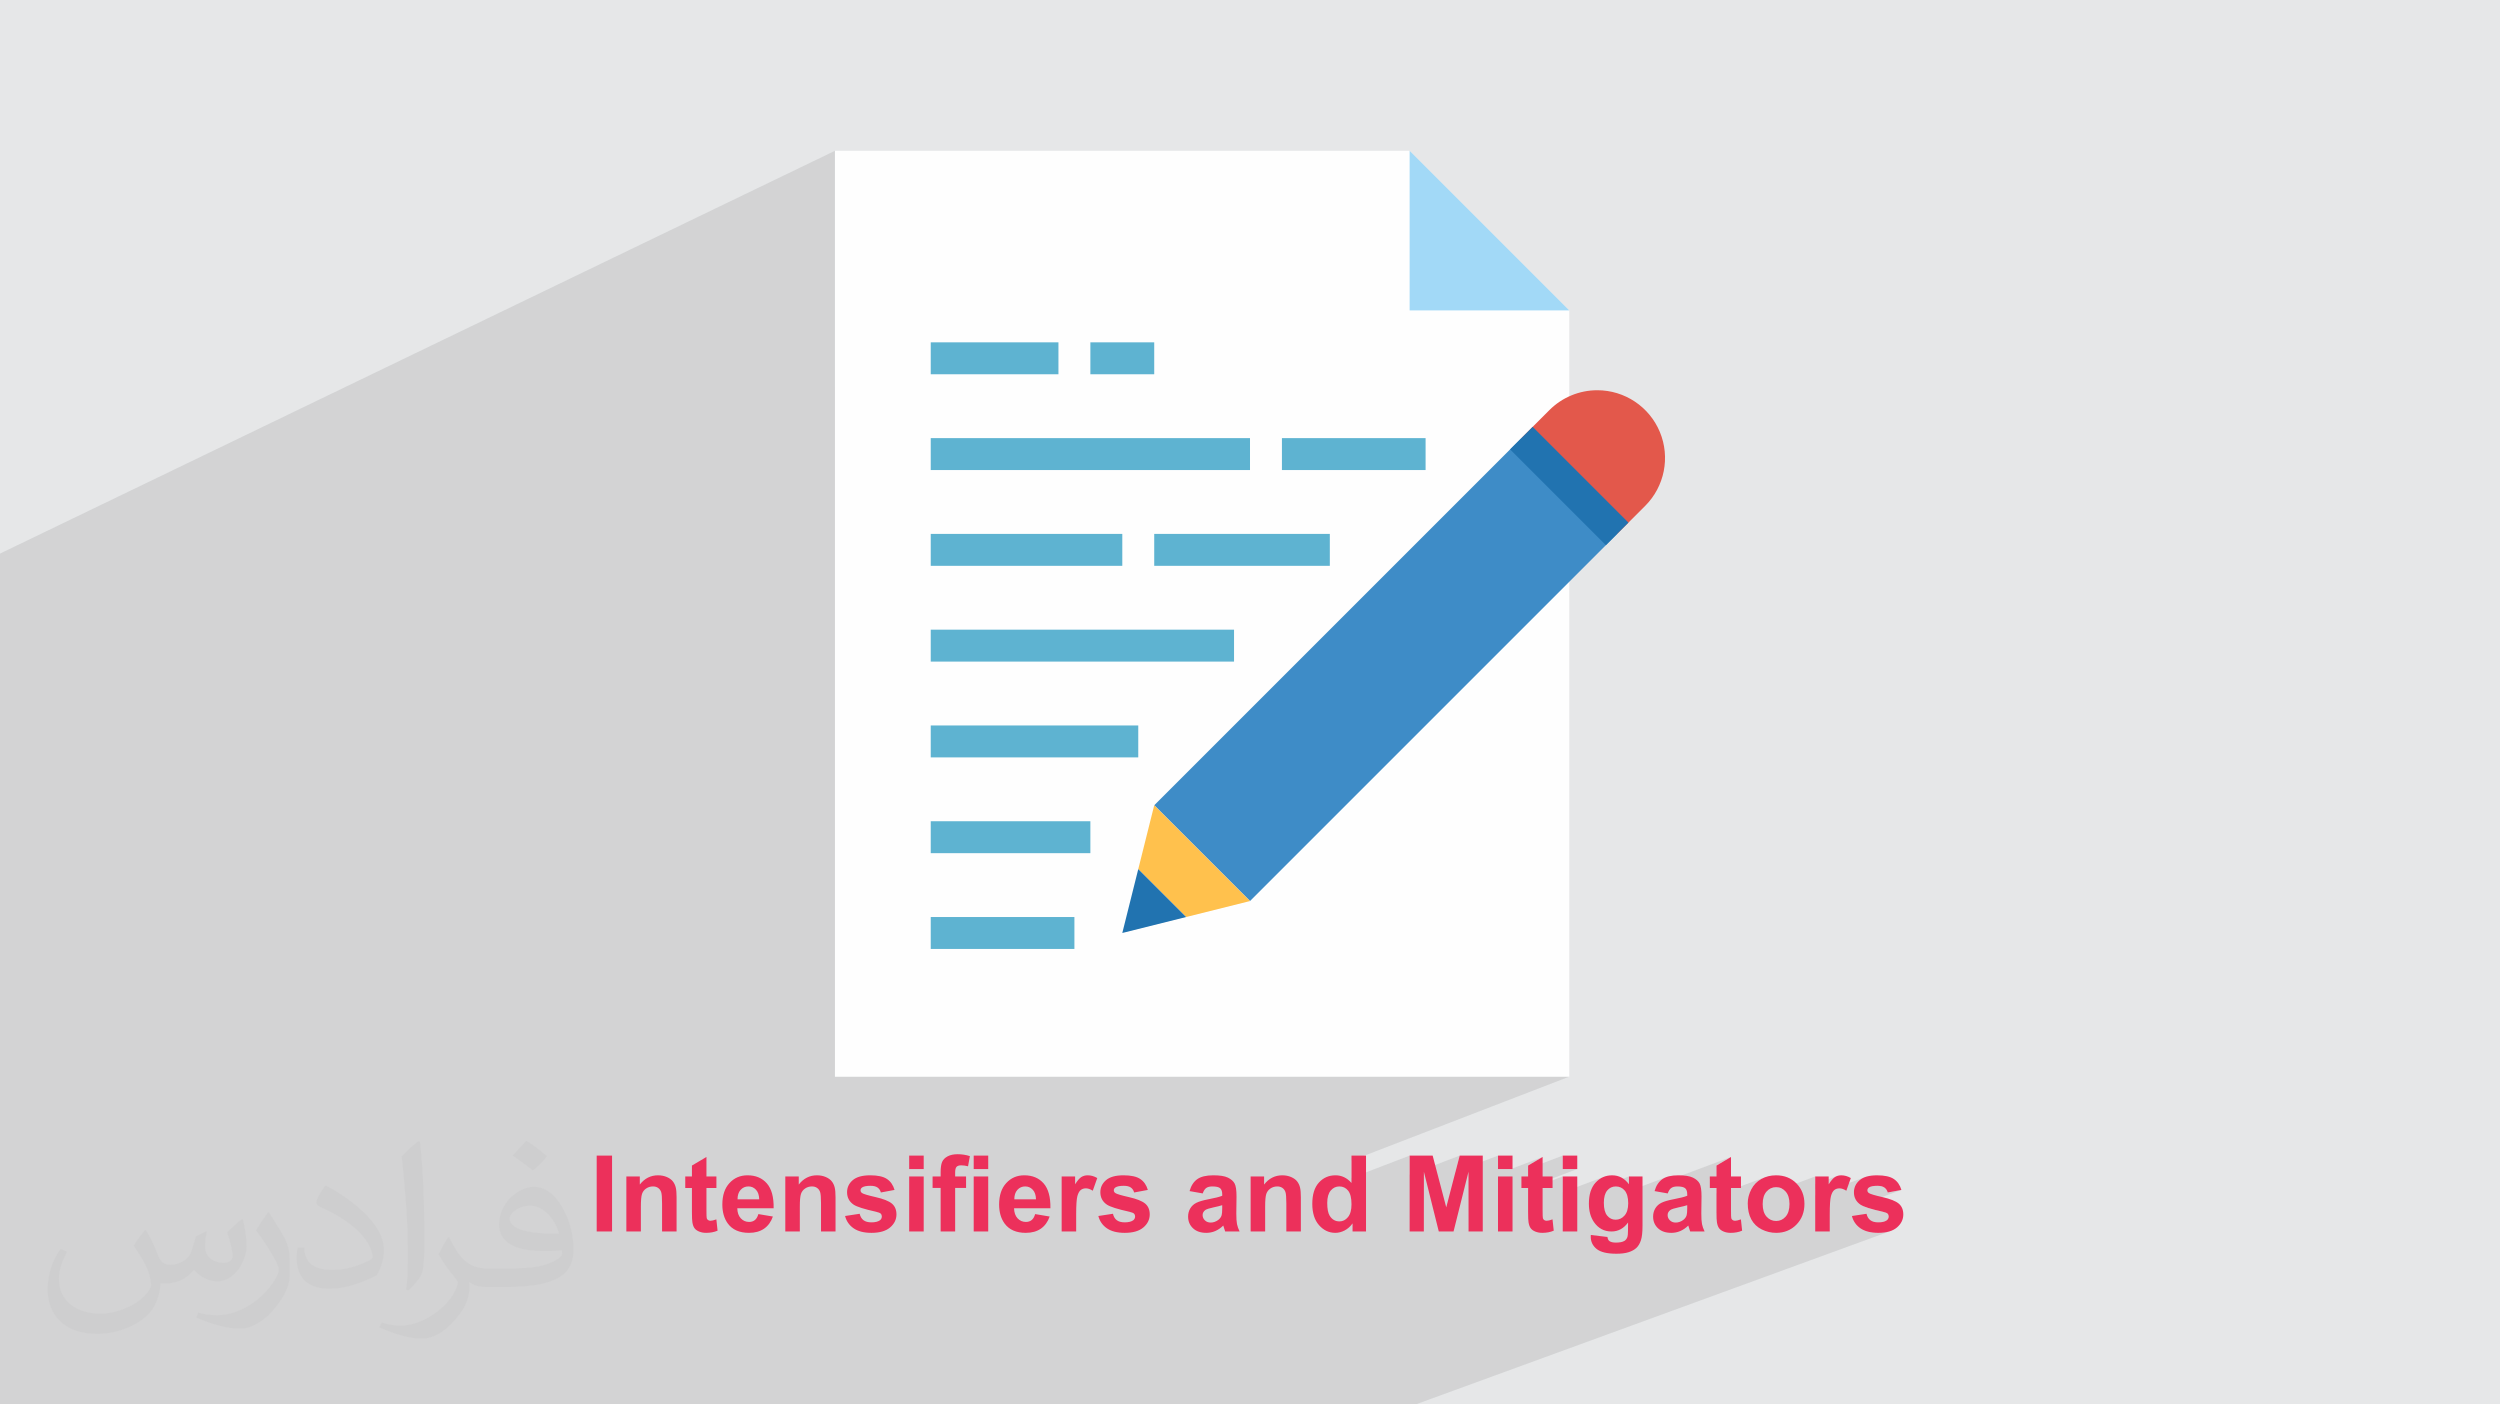
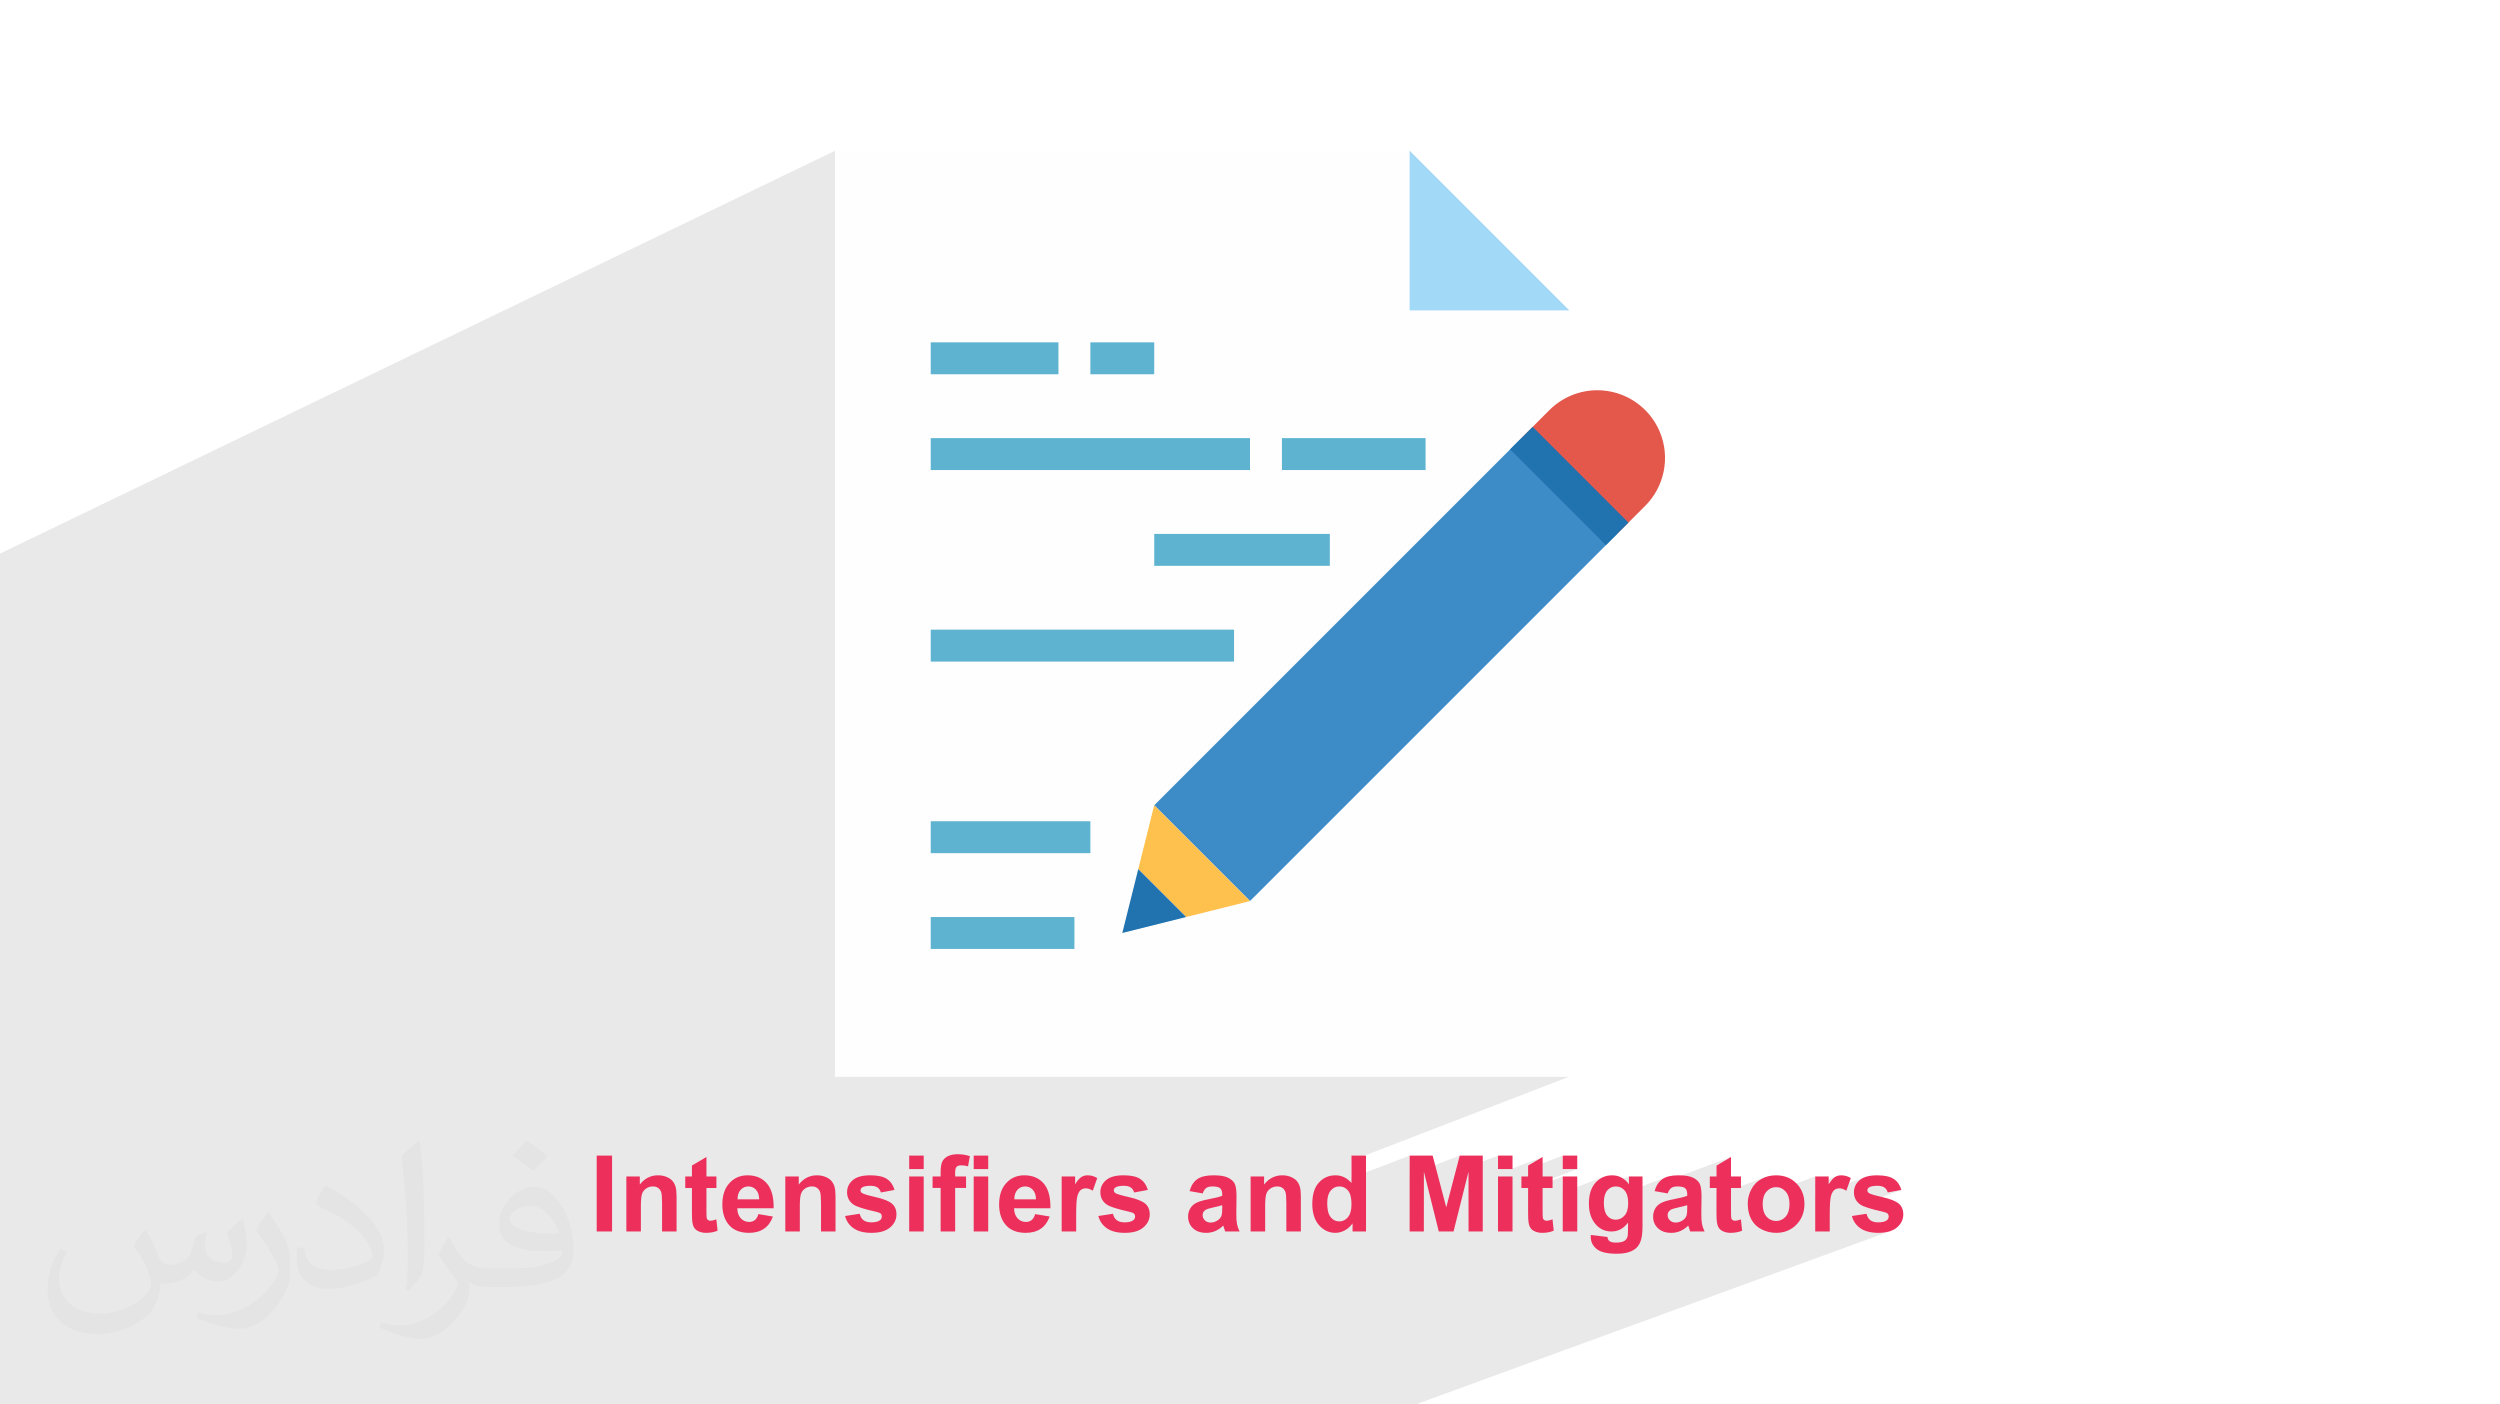
<svg xmlns="http://www.w3.org/2000/svg" xml:space="preserve" width="94.192mm" height="52.917mm" version="1.0" style="shape-rendering:geometricPrecision; text-rendering:geometricPrecision; image-rendering:optimizeQuality; fill-rule:evenodd; clip-rule:evenodd" viewBox="0 0 9404.92 5283.66">
  <defs>
    <style type="text/css">
   
    .fil3 {fill:#FEFEFE;fill-rule:nonzero}
    .fil4 {fill:#A2D9F7;fill-rule:nonzero}
    .fil8 {fill:#2173B0;fill-rule:nonzero}
    .fil7 {fill:#3E8CC7;fill-rule:nonzero}
    .fil5 {fill:#5EB3D1;fill-rule:nonzero}
    .fil6 {fill:#E3584B;fill-rule:nonzero}
    .fil10 {fill:#EC305B;fill-rule:nonzero}
    .fil9 {fill:#FFC14D;fill-rule:nonzero}
    .fil2 {fill:#373435;fill-opacity:0.031}
    .fil1 {fill:#2B2A29;fill-opacity:0.102}
    .fil0 {fill:#E6E7E8}
   
  </style>
  </defs>
  <g id="Layer_x0020_1">
-     <polygon class="fil0" points="-0,0 9404.92,0 9404.92,5283.66 -0,5283.66 " />
    <polygon class="fil1" points="2705.72,5283.66 2670.67,5283.66 2658.88,5283.66 2655.88,5283.66 2638.28,5283.66 2614.19,5283.66 2589.57,5283.66 2578.1,5283.66 2567.84,5283.66 2539.43,5283.66 2490.87,5283.66 2477.79,5283.66 2475.89,5283.66 2436.02,5283.66 2406.9,5283.66 2372.81,5283.66 2320.11,5283.66 2319.45,5283.66 2308.89,5283.66 2245.77,5283.66 2224.24,5283.66 2220.08,5283.66 2108.92,5283.66 2104.79,5283.66 2063.82,5283.66 2062.53,5283.66 2054.85,5283.66 2053.5,5283.66 2001.86,5283.66 2000.79,5283.66 1996.68,5283.66 1933.46,5283.66 1932.47,5283.66 1932.13,5283.66 1929.74,5283.66 1886.39,5283.66 1880.76,5283.66 1819.28,5283.66 1812.35,5283.66 1766.57,5283.66 1764.71,5283.66 1670.19,5283.66 1649.42,5283.66 1573.09,5283.66 1560.17,5283.66 1533.8,5283.66 1499.19,5283.66 1496.54,5283.66 1481.56,5283.66 1481.43,5283.66 1452.57,5283.66 1446.5,5283.66 1429.38,5283.66 1392.23,5283.66 1384.17,5283.66 1377.83,5283.66 1369.56,5283.66 1348.92,5283.66 1344.4,5283.66 1333.9,5283.66 1316.85,5283.66 1308.04,5283.66 1307.75,5283.66 1264.9,5283.66 1250.12,5283.66 1220.77,5283.66 1219.49,5283.66 1198.07,5283.66 1193.51,5283.66 1106.2,5283.66 1087.12,5283.66 1077.35,5283.66 1063.72,5283.66 1063.7,5283.66 1061.24,5283.66 996.3,5283.66 940.74,5283.66 932.37,5283.66 931.42,5283.66 922.12,5283.66 907.3,5283.66 869.42,5283.66 820.12,5283.66 792.49,5283.66 768.8,5283.66 739.78,5283.66 687.91,5283.66 675.59,5283.66 655.52,5283.66 639.74,5283.66 632.13,5283.66 587.49,5283.66 563.47,5283.66 484.85,5283.66 460.88,5283.66 424.35,5283.66 388.3,5283.66 369.09,5283.66 364.59,5283.66 336.56,5283.66 249.39,5283.66 120.75,5283.66 69.76,5283.66 69.72,5283.66 -0,5283.66 -0,5277.56 -0,5267.29 -0,5229.86 -0,5119.89 -0,5046.18 -0,4922.91 -0,4913.07 -0,4850.28 -0,4850.26 -0,4813.07 -0,4663.19 -0,4616.5 -0,4595.06 -0,4579.38 -0,4553.77 -0,4475.37 -0,4366.76 -0,4290.33 -0,4245.69 -0,4182.52 -0,4162.01 -0,4140.8 -0,4140.79 -0,4119.61 -0,4108 -0,4091.78 -0,4091.77 -0,4088.23 -0,4071.36 -0,4000.97 -0,3982.6 -0,3921.3 -0,3912.01 -0,3873.04 -0,3847.7 -0,3787.35 -0,3786.52 -0,3739.23 -0,3578.31 -0,3374.85 -0,3265.57 -0,3244.63 -0,3225.22 -0,3165.51 -0,3115.1 -0,3013.07 -0,2910.94 -0,2082.58 3141.09,567.24 3141.09,1454.91 3501.41,1287.88 3740.52,1287.88 5302.99,567.24 5903.52,1167.77 4702.47,1700.55 4702.47,1701.46 4822.57,1648.19 5363.05,1648.19 5363.05,1727.19 5911.54,1487.44 5900.17,1492.48 5889.06,1498.07 5878.22,1504.2 5867.68,1510.86 5857.45,1518.05 5847.56,1525.76 5838.02,1533.98 5828.87,1542.69 5821.76,1549.8 6009.02,1468.04 6009.03,1468.04 5821.75,1549.81 5765.86,1605.71 5723.37,1648.19 6083.68,2008.51 6024.11,2033.83 6041.22,2050.95 4788.7,2582.86 4342.18,3029.38 4702.49,3389.7 4702.45,3389.71 4702.47,3389.73 3141.09,4028.04 3141.09,4050.32 5903.52,4050.32 5084.26,4366.29 5084.26,4431.35 5302.98,4347.29 5302.98,4419.39 5491.29,4347.29 5475.41,4408.39 5635.45,4347.29 5635.45,4397.91 5683.76,4397.91 5803.21,4352.47 5748.61,4384.76 5748.61,4396.81 5878.96,4347.29 5878.96,4397.91 5933.58,4397.91 5745.02,4469.27 5748.61,4469.27 5748.61,4475.13 5878.96,4425.82 5878.96,4485.45 6030.51,4428.3 6022.91,4432.16 6015.69,4436.87 6008.86,4442.44 6002.41,4448.87 5996.54,4456.11 5991.46,4464.11 5987.16,4472.88 5984.59,4479.82 6128.04,4425.82 6128.04,4455.12 6096.54,4466.96 6097.1,4467.18 6101.16,4469.36 6105.01,4472.04 6108.63,4475.19 6112.04,4478.84 6115.14,4482.98 6116.46,4485.28 6271.42,4427.12 6264.76,4429.62 6258.71,4432.58 6253.29,4435.98 6248.37,4439.87 6243.83,4444.24 6239.65,4449.11 6235.86,4454.48 6234.71,4456.44 6511.94,4352.47 6457.33,4384.76 6457.33,4425.82 6432.22,4435.22 6432.22,4469.27 6457.33,4469.27 6457.33,4489.62 6511.94,4469.27 6531.06,4469.27 6639.09,4429.02 6632.67,4431.76 6626.43,4434.92 6620.45,4438.47 6614.82,4442.39 6609.53,4446.7 6604.6,4451.38 6600.02,4456.43 6595.77,4461.88 6591.89,4467.71 6588.36,4473.92 6585.2,4480.33 6582.47,4486.79 6580.17,4493.31 6578.28,4499.88 6577.96,4501.33 6666.61,4468.39 6671.43,4467.1 6676.46,4466.34 6681.7,4466.08 6686.93,4466.34 6691.95,4467.1 6696.74,4468.39 6701.33,4470.17 6704.63,4471.92 6828.8,4425.82 6828.8,4454.48 6911.2,4423.93 6908.36,4425.04 6905.62,4426.36 6902.96,4427.88 6900.3,4429.72 6897.56,4432.02 6894.74,4434.76 6891.85,4437.95 6888.86,4441.59 6885.8,4445.67 6882.66,4450.2 6879.43,4455.19 6828.8,4473.94 6828.8,4497.4 7014.84,4428.6 7007.71,4431.75 7001.31,4435.47 6995.64,4439.77 6990.66,4444.48 6986.34,4449.47 6982.69,4454.73 6979.69,4460.26 6977.37,4466.06 6975.7,4472.12 6974.7,4478.47 6974.37,4485.08 6974.48,4487.27 7036.75,4464.29 7040.06,4463.25 7043.77,4462.4 7047.85,4461.75 7052.32,4461.28 7057.18,4460.99 7062.41,4460.9 7066.59,4461 7070.54,4461.3 7074.22,4461.8 7077.65,4462.5 7080.85,4463.4 7083.79,4464.51 7086.47,4465.82 7088.92,4467.34 7091.14,4469.04 7093.19,4470.94 7095.05,4473.01 7096.73,4475.25 7098.21,4477.68 7099.52,4480.29 7100.63,4483.06 7101.55,4486.02 7152.97,4476.44 7000.41,4532.57 7004.16,4534.77 7010.86,4537.91 7019.08,4541.14 7028.82,4544.43 7040.07,4547.81 7052.84,4551.27 7067.13,4554.81 7082.95,4558.44 7086.32,4559.27 7089.4,4560.13 7092.15,4561 7094.6,4561.91 7096.73,4562.83 7098.53,4563.76 7100.03,4564.71 7101.21,4565.68 7102.13,4566.74 7102.92,4567.85 7103.6,4569.05 7104.14,4570.3 7104.57,4571.63 7104.88,4573.01 7105.07,4574.46 7105.13,4575.97 7105.02,4578.21 7104.68,4580.34 7104.12,4582.34 7103.34,4584.24 7102.33,4586.02 7101.1,4587.68 7099.64,4589.23 7097.96,4590.66 7095.11,4592.48 7091.93,4594.06 7088.43,4595.4 7006.58,4625.36 7012.48,4628.28 7020.03,4631.22 7028.13,4633.62 7036.78,4635.49 7045.97,4636.83 7055.71,4637.63 7066,4637.9 7077.31,4637.58 7087.89,4636.62 7097.75,4635.01 7106.91,4632.78 7115.35,4629.89 5324.95,5283.66 5208.06,5283.66 5108.6,5283.66 5055.89,5283.66 5036.16,5283.66 4958.79,5283.66 4947.88,5283.66 4934.48,5283.66 4819.2,5283.66 4816.06,5283.66 4783.03,5283.66 4768.31,5283.66 4714.35,5283.66 4702.79,5283.66 4654.25,5283.66 4642.08,5283.66 4601.94,5283.66 4591.85,5283.66 4581.64,5283.66 4562,5283.66 4536.95,5283.66 4518.07,5283.66 4472.6,5283.66 4469.94,5283.66 4456.67,5283.66 4362.78,5283.66 4345.21,5283.66 4335.13,5283.66 4329.54,5283.66 4326.92,5283.66 4318.82,5283.66 4289.12,5283.66 4275.19,5283.66 4274.69,5283.66 4250.66,5283.66 4244.05,5283.66 4243.91,5283.66 4224.61,5283.66 4217.52,5283.66 4191.96,5283.66 4163.53,5283.66 4151.19,5283.66 4139.56,5283.66 4139.26,5283.66 4109.16,5283.66 4099.11,5283.66 4081.4,5283.66 4058.97,5283.66 4028.98,5283.66 3989.38,5283.66 3956.97,5283.66 3923.63,5283.66 3904.26,5283.66 3889.5,5283.66 3849.24,5283.66 3848.87,5283.66 3797.32,5283.66 3762.42,5283.66 3742.82,5283.66 3689.22,5283.66 3684.77,5283.66 3648.93,5283.66 3634.97,5283.66 3611.51,5283.66 3596.68,5283.66 3593.26,5283.66 3583.42,5283.66 3572.65,5283.66 3541.21,5283.66 3487.1,5283.66 3485.43,5283.66 3463.12,5283.66 3425.05,5283.66 3414.22,5283.66 3384.02,5283.66 3379.09,5283.66 3376.2,5283.66 3361.19,5283.66 3355.17,5283.66 3339.36,5283.66 3309.14,5283.66 3299.26,5283.66 3239.96,5283.66 3228.56,5283.66 3188.51,5283.66 3182.77,5283.66 3135.82,5283.66 3068.54,5283.66 3058.88,5283.66 3045.75,5283.66 3006.17,5283.66 2966.1,5283.66 2913.81,5283.66 2913.77,5283.66 2894.96,5283.66 2873.85,5283.66 2866.77,5283.66 2850.81,5283.66 2785.03,5283.66 2768.75,5283.66 " />
    <path class="fil2" d="M548.54 4627.69c17.95,27.21 29.6,53.36 40.96,82.43 8.45,16.91 12.93,48.09 52.57,48.09 11.61,0 28.28,-3.42 43.06,-11.61 16.63,-8.73 29.32,-21.94 35.94,-42l15.85 -53.36 38.57 -19.02 2.64 2.64c-5.27,20.09 -6.59,39.36 -6.59,54.43 0,44.63 38.57,61.56 69.22,61.56 17.95,0 34.09,-8.73 34.09,-25.11 0,-21.13 -8.98,-57.06 -20.62,-89.29 17.95,-17.95 35.94,-35.94 56.53,-50.47l3.17 1.6c8.98,38.04 14,75.56 14,100.66 0,24.57 -10.83,51.79 -19.81,69.49 -18.49,34.87 -51.25,62.62 -90.87,62.62 -30.1,0 -63.65,-15.07 -86.66,-43.06l-1.32 0c-21.66,26.96 -55.22,51.25 -108.86,51.25l-16.63 0c-2.64,35.41 -10.29,60.49 -21.94,82.95 -31.95,62.34 -126.81,106.47 -216.1,106.47 -124.17,0 -186.51,-71.59 -186.51,-166.96 0,-58.91 19.27,-113.6 48.88,-152.42l24.29 10.04c-18.49,35.41 -30.91,68.68 -30.91,101.45 0,89.29 72.66,131.83 156.4,131.83 77.68,0 173.83,-49.41 191.28,-106.72 -6.59,-62.62 -30.1,-91.93 -66.04,-148.99 10.83,-19.02 24.83,-38.04 42.28,-58.38l3.17 0 0 0 0 0 -0.02 -0.09zm1432.13 -336.04c26.15,16.39 51.79,35.66 76.87,57.85 -14,19.81 -31.45,37.79 -53.11,53.64 -25.11,-20.34 -50.19,-37.79 -75.84,-56.27 17.42,-19.55 34.62,-38.29 52.04,-55.22l0 0 0 0 0 0 0 0 0 0 0.03 0zm13.47 244.11c-42.28,0 -76.87,27.75 -76.87,48.34 0,44.13 84.53,57.85 185.72,57.31 -12.68,-51.79 -57.06,-105.68 -108.86,-105.68l0.01 0.03zm-94.86 236.19c54.96,0 103.04,-1.6 139.74,-10.83 40.96,-10.29 75.56,-30.91 75.56,-45.17 0,-3.7 0,-8.19 -1.32,-11.89 -22.98,2.11 -49.41,2.11 -72.38,2.11 -74.49,0 -131.55,-16.91 -154.02,-58.66 -5.55,-11.61 -9.51,-24.57 -9.51,-39.36 0,-40.43 17.42,-79.79 48.09,-107 25.61,-22.45 53.89,-36.44 82.67,-36.44 52.04,0 93.51,41.75 122.57,107.54 15.85,35.94 26.68,77.4 26.68,129.72 0,34.87 -9.51,64.19 -31.17,85.85 -40.43,39.11 -114.92,53.89 -229.04,53.89l-51.79 0 0 0 -13.47 0c-28.28,0 -48.62,-5.02 -64.72,-17.42l-2.64 0c0.79,6.59 1.32,12.93 1.32,19.02 0,25.61 -8.45,58.38 -25.61,84.53 -50.72,75.3 -105.68,108.04 -153.24,108.04 -48.09,0 -107,-18.49 -160.11,-42.54l9.51 -18.49c17.17,7.13 40.96,11.89 73.7,11.89 85.85,0 198.66,-82.43 212.66,-163 -3.17,-6.59 -8.98,-15.32 -17.17,-24.57 -25.11,-29.85 -40.96,-54.68 -55.75,-80.83 12.68,-25.11 24.29,-45.17 35.13,-63.4l4.49 -0.53c36.72,74.77 69.99,117.55 144.23,117.55l11.61 0 0 0 53.89 0 0 0 0 0 0 0 0 0 0 0 0.09 0.01zm-371.98 79c6.34,-34.34 6.87,-72.91 6.87,-108.86l0 -53.36c0,-99.6 -12.68,-244.36 -22.98,-338.68 17.95,-19.27 43.06,-42 62.87,-57.31l5.81 1.6c13.47,118.62 16.63,256 16.63,383.06 0,33.3 -1.32,65.79 -4.49,89.55 -1.85,30.1 -19.27,52.83 -56.53,87.7l-8.19 -3.7zm-382.8 -157.19c1.85,46.77 24.83,83.49 105.15,83.49 49.93,0 92.19,-12.93 138.96,-35.13 8.45,-3.7 12.93,-8.73 12.93,-12.93 0,-29.32 -22.45,-68.15 -60.23,-103.55 -36.72,-33.3 -85.34,-62.62 -130.76,-82.18 -15.6,-6.59 -20.62,-13.47 -20.62,-20.09 0,-13.47 17.95,-41.75 32.77,-62.09l5.02 -0.53c52.04,27.21 110.17,67.64 153.24,112.53 39.11,41.47 63.4,83.49 63.4,129.19 0,33.81 -10.29,65.51 -26.96,95.11 -57.06,28.79 -117.83,50.72 -178.06,50.72 -73.17,0 -123.1,-34.34 -123.1,-114.92 0,-8.73 0,-22.19 3.17,-39.64l25.11 0 0 0 0 0 0 0 0 0 0 0 -0.02 0zm-132.37 -132.9l45.45 73.45c16.63,27.21 32.23,56.81 32.23,103.55l0 59.7c0,48.34 -30.91,100.13 -80.83,151.38 -39.11,34.62 -73.7,49.41 -105.68,49.41 -47.55,0 -101.98,-14.79 -164.85,-41.75l7.13 -18.49c19.81,5.27 42.79,9.77 71.06,9.77 90.36,-0.53 182.8,-66.57 225.08,-147.15 5.02,-9.26 6.87,-17.95 6.87,-24.04 0,-9.26 -5.02,-19.55 -8.98,-28.79 -22.98,-43.31 -48.62,-82.95 -76.87,-119.68 14.79,-23.25 29.6,-45.7 45.7,-67.9l3.7 0.53 0 0 0 0 0 0 0 0 0 0 -0.02 0.01z" />
    <g id="_2033935267920">
      <g>
        <path class="fil3" d="M5903.52 4050.32l-2762.43 0 0 -3483.08 2161.9 0 600.53 600.53 0 2882.55zm0 0z" />
        <path class="fil4" d="M5302.99 1167.77l0 -600.53 600.53 600.53 -600.53 0zm0 0z" />
-         <path class="fil5" d="M3501.41 2729.15l780.69 0 0 120.11 -780.69 0 0 -120.11zm0 0z" />
        <path class="fil5" d="M3501.41 3449.79l540.47 0 0 120.1 -540.47 0 0 -120.1zm0 0z" />
        <path class="fil5" d="M3501.41 3089.46l600.53 0 0 120.11 -600.53 0 0 -120.11zm0 0z" />
-         <path class="fil5" d="M3501.41 2008.51l720.64 0 0 120.11 -720.64 0 0 -120.11zm0 0z" />
+         <path class="fil5" d="M3501.41 2008.51zm0 0z" />
        <path class="fil5" d="M4342.15 2008.51l660.59 0 0 120.11 -660.59 0 0 -120.11zm0 0z" />
        <path class="fil5" d="M3501.41 2368.83l1141 0 0 120.1 -1141 0.01 0 -120.11zm0 0z" />
        <path class="fil5" d="M3501.41 1648.19l1201.06 0 0 120.11 -1201.06 0 0 -120.11zm0 0z" />
        <path class="fil5" d="M4822.57 1648.19l540.48 0 0 120.11 -540.48 0 0 -120.11zm0 0z" />
        <path class="fil5" d="M3501.41 1287.88l480.42 0 0 120.1 -480.42 0.01 0 -120.11zm0 0z" />
        <path class="fil5" d="M4101.94 1287.88l240.21 0 0 120.1 -240.21 0.01 0 -120.11zm0 0z" />
        <path class="fil6" d="M6009.03 1468.04c-67.57,0 -132.37,26.86 -180.17,74.66l-105.5 105.5 360.31 360.31 105.51 -105.5c72.86,-72.9 94.65,-182.47 55.24,-277.68 -39.44,-95.19 -132.33,-157.29 -235.4,-157.29l0.01 0zm0 0z" />
        <path class="fil7" d="M4342.18 3029.38l1381.22 -1381.22 360.31 360.31 -1381.22 1381.22 -360.31 -360.31zm0 0z" />
        <path class="fil8" d="M5680.91 1690.63l84.95 -84.92 360.28 360.28 -84.92 84.95 -360.31 -360.31zm0 0z" />
        <path class="fil9" d="M4702.47 3389.73l-360.32 -360.31 -60.05 240.22 180.16 180.16 240.22 -60.06zm0 0z" />
        <path class="fil8" d="M4462.25 3449.79l-180.16 -180.17 -60.05 240.22 240.21 -60.05zm0 0z" />
      </g>
      <path class="fil10" d="M2244.76 4632.72l0 -285.43 57.8 0 0 285.43 -57.8 0zm300.51 0l-54.61 0 0 -105.44c0,-22.33 -1.2,-36.74 -3.52,-43.25 -2.39,-6.58 -6.18,-11.63 -11.49,-15.28 -5.31,-3.66 -11.69,-5.45 -19.14,-5.45 -9.57,0 -18.13,2.59 -25.7,7.77 -7.65,5.19 -12.83,12.1 -15.62,20.6 -2.86,8.58 -4.25,24.38 -4.25,47.5l0 93.56 -54.62 0 0 -206.9 50.63 0 0 30.36c18.13,-23.19 40.93,-34.76 68.5,-34.76 12.09,0 23.18,2.2 33.22,6.51 10.09,4.39 17.67,9.91 22.79,16.61 5.19,6.78 8.77,14.42 10.76,23 2.06,8.57 3.06,20.79 3.06,36.73l0 128.44zm149.83 -206.9l0 43.45 -37.47 0 0 83.78c0,17 0.33,26.91 1.06,29.7 0.74,2.8 2.33,5.11 4.91,6.98 2.53,1.8 5.59,2.73 9.25,2.73 5.11,0 12.42,-1.74 22.06,-5.25l4.58 42.52c-12.69,5.45 -27.04,8.18 -43.12,8.18 -9.84,0 -18.67,-1.66 -26.57,-4.98 -7.91,-3.32 -13.69,-7.64 -17.34,-12.89 -3.72,-5.31 -6.25,-12.43 -7.71,-21.47 -1.13,-6.37 -1.73,-19.26 -1.73,-38.73l0 -90.55 -25.11 0 0 -43.45 25.11 0 0 -41.06 54.62 -32.29 0 73.35 37.47 0zm157.86 141.52l54.61 9.18c-6.97,20 -18.06,35.21 -33.15,45.71 -15.15,10.42 -34.08,15.68 -56.74,15.68 -35.94,0 -62.59,-11.76 -79.79,-35.29 -13.62,-18.86 -20.47,-42.65 -20.47,-71.42 0,-34.28 8.97,-61.19 26.85,-80.59 17.87,-19.47 40.53,-29.18 67.91,-29.18 30.69,0 54.94,10.17 72.75,30.5 17.73,20.33 26.24,51.49 25.44,93.48l-136.73 0c0.4,16.22 4.78,28.84 13.22,37.87 8.37,9.04 18.87,13.56 31.36,13.56 8.57,0 15.75,-2.33 21.53,-6.98 5.85,-4.65 10.23,-12.16 13.22,-22.53zm3.19 -55.41c-0.4,-15.89 -4.45,-27.98 -12.22,-36.22 -7.78,-8.31 -17.21,-12.42 -28.37,-12.42 -11.89,0 -21.73,4.38 -29.51,13.08 -7.78,8.71 -11.56,20.6 -11.42,35.56l81.52 0zm287.1 120.79l-54.61 0 0 -105.44c0,-22.33 -1.2,-36.74 -3.52,-43.25 -2.39,-6.58 -6.18,-11.63 -11.49,-15.28 -5.31,-3.66 -11.7,-5.45 -19.14,-5.45 -9.57,0 -18.13,2.59 -25.71,7.77 -7.64,5.19 -12.82,12.1 -15.62,20.6 -2.86,8.58 -4.24,24.38 -4.24,47.5l0 93.56 -54.62 0 0 -206.9 50.63 0 0 30.36c18.13,-23.19 40.93,-34.76 68.5,-34.76 12.09,0 23.18,2.2 33.22,6.51 10.09,4.39 17.67,9.91 22.79,16.61 5.19,6.78 8.77,14.42 10.76,23 2.06,8.57 3.06,20.79 3.06,36.73l0 128.44zm35.82 -58.2l55.01 -8.38c2.34,10.56 7.05,18.61 14.23,24.05 7.11,5.51 17.14,8.25 29.96,8.25 14.15,0 24.77,-2.6 31.95,-7.78 4.78,-3.65 7.18,-8.58 7.18,-14.69 0,-4.11 -1.33,-7.57 -3.92,-10.29 -2.72,-2.59 -8.84,-5.05 -18.27,-7.24 -44.18,-9.78 -72.15,-18.67 -83.98,-26.72 -16.41,-11.22 -24.58,-26.77 -24.58,-46.64 0,-18 7.11,-33.09 21.27,-45.31 14.15,-12.22 36.08,-18.34 65.77,-18.34 28.31,0 49.37,4.65 63.12,13.9 13.75,9.3 23.25,22.99 28.43,41.12l-51.41 9.58c-2.2,-8.11 -6.45,-14.36 -12.63,-18.68 -6.18,-4.31 -15.02,-6.44 -26.51,-6.44 -14.48,0 -24.84,2 -31.16,6.05 -4.18,2.86 -6.24,6.58 -6.24,11.09 0,3.92 1.79,7.24 5.45,9.96 4.98,3.65 22.06,8.77 51.28,15.42 29.25,6.64 49.63,14.75 61.2,24.38 11.5,9.71 17.2,23.32 17.2,40.73 0,18.94 -7.9,35.28 -23.78,48.91 -15.82,13.61 -39.27,20.46 -70.35,20.46 -28.18,0 -50.5,-5.71 -66.98,-17.07 -16.41,-11.36 -27.17,-26.77 -32.22,-46.31zm241.24 -176.6l0 -50.62 54.62 0 0 50.62 -54.62 0zm0 234.8l0 -206.9 54.62 0 0 206.9 -54.62 0zm88.04 -206.9l30.29 0 0 -15.62c0,-17.4 1.87,-30.42 5.58,-39 3.72,-8.64 10.57,-15.62 20.54,-21 10.02,-5.38 22.66,-8.11 37.93,-8.11 15.62,0 30.96,2.4 45.98,7.18l-6.98 38.27c-8.9,-2.4 -17.47,-3.58 -25.71,-3.58 -8.11,0 -13.89,1.86 -17.41,5.57 -3.51,3.72 -5.31,10.9 -5.31,21.53l0 14.76 41.07 0 0 43.04 -41.07 0 0 163.85 -54.62 0 0 -163.85 -30.29 0 0 -43.04zm154.68 -27.91l0 -50.62 54.62 0 0 50.62 -54.62 0zm0 234.8l0 -206.9 54.62 0 0 206.9 -54.62 0zm231.15 -65.38l54.61 9.18c-6.97,20 -18.06,35.21 -33.15,45.71 -15.15,10.42 -34.08,15.68 -56.74,15.68 -35.94,0 -62.59,-11.76 -79.79,-35.29 -13.62,-18.86 -20.47,-42.65 -20.47,-71.42 0,-34.28 8.97,-61.19 26.85,-80.59 17.87,-19.47 40.52,-29.18 67.91,-29.18 30.68,0 54.94,10.17 72.75,30.5 17.73,20.33 26.24,51.49 25.44,93.48l-136.73 0c0.4,16.22 4.78,28.84 13.22,37.87 8.37,9.04 18.86,13.56 31.35,13.56 8.58,0 15.76,-2.33 21.54,-6.98 5.85,-4.65 10.23,-12.16 13.22,-22.53zm3.19 -55.41c-0.4,-15.89 -4.45,-27.98 -12.22,-36.22 -7.78,-8.31 -17.21,-12.42 -28.37,-12.42 -11.89,0 -21.73,4.38 -29.51,13.08 -7.78,8.71 -11.56,20.6 -11.42,35.56l81.52 0zm151.16 120.79l-54.62 0 0 -206.9 50.63 0 0 29.37c8.7,-13.88 16.54,-22.99 23.51,-27.31 6.98,-4.32 14.89,-6.45 23.72,-6.45 12.49,0 24.51,3.46 36.08,10.3l-16.94 47.71c-9.24,-5.98 -17.81,-8.98 -25.71,-8.98 -7.71,0 -14.22,2.13 -19.54,6.32 -5.31,4.24 -9.5,11.82 -12.55,22.86 -3.06,11.03 -4.58,34.15 -4.58,69.3l0 63.78zm83.38 -58.2l55.01 -8.38c2.34,10.56 7.05,18.61 14.22,24.05 7.12,5.51 17.15,8.25 29.97,8.25 14.14,0 24.77,-2.6 31.95,-7.78 4.78,-3.65 7.17,-8.58 7.17,-14.69 0,-4.11 -1.32,-7.57 -3.91,-10.29 -2.72,-2.59 -8.84,-5.05 -18.27,-7.24 -44.18,-9.78 -72.16,-18.67 -83.98,-26.72 -16.41,-11.22 -24.58,-26.77 -24.58,-46.64 0,-18 7.11,-33.09 21.27,-45.31 14.15,-12.22 36.08,-18.34 65.77,-18.34 28.31,0 49.37,4.65 63.11,13.9 13.76,9.3 23.26,22.99 28.44,41.12l-51.41 9.58c-2.2,-8.11 -6.45,-14.36 -12.63,-18.68 -6.18,-4.31 -15.02,-6.44 -26.51,-6.44 -14.49,0 -24.84,2 -31.16,6.05 -4.18,2.86 -6.24,6.58 -6.24,11.09 0,3.92 1.79,7.24 5.44,9.96 4.98,3.65 22.07,8.77 51.29,15.42 29.25,6.64 49.63,14.75 61.2,24.38 11.49,9.71 17.2,23.32 17.2,40.73 0,18.94 -7.9,35.28 -23.78,48.91 -15.82,13.61 -39.27,20.46 -70.35,20.46 -28.18,0 -50.5,-5.71 -66.98,-17.07 -16.42,-11.36 -27.17,-26.77 -32.22,-46.31zm392.67 -84.91l-49.44 -8.78c5.58,-20.19 15.23,-35.14 28.84,-44.84 13.62,-9.7 33.89,-14.56 60.74,-14.56 24.38,0 42.58,2.87 54.54,8.65 11.89,5.78 20.33,13.09 25.18,21.99 4.85,8.91 7.31,25.18 7.31,48.97l-0.79 63.78c0,18.14 0.86,31.56 2.58,40.2 1.74,8.64 4.99,17.87 9.78,27.71l-54.22 0c-1.4,-3.59 -3.19,-8.91 -5.25,-15.95 -0.86,-3.26 -1.53,-5.38 -1.92,-6.38 -9.31,9.17 -19.27,16.02 -29.9,20.6 -10.63,4.58 -21.93,6.91 -33.95,6.91 -21.2,0 -37.94,-5.78 -50.16,-17.34 -12.22,-11.49 -18.34,-26.11 -18.34,-43.78 0,-11.63 2.8,-22.06 8.38,-31.22 5.58,-9.11 13.36,-16.15 23.44,-21 10.03,-4.84 24.52,-9.11 43.45,-12.76 25.52,-4.78 43.26,-9.3 53.09,-13.42l0 -5.51c0,-10.62 -2.59,-18.2 -7.77,-22.79 -5.25,-4.52 -15.09,-6.78 -29.5,-6.78 -9.78,0 -17.35,1.93 -22.8,5.84 -5.52,3.85 -9.91,10.69 -13.29,20.47zm73.35 44.24c-6.97,2.33 -18.07,5.12 -33.28,8.38 -15.16,3.26 -25.12,6.44 -29.77,9.5 -7.1,5.12 -10.69,11.49 -10.69,19.27 0,7.71 2.86,14.29 8.58,19.87 5.71,5.58 12.95,8.37 21.79,8.37 9.84,0 19.27,-3.26 28.24,-9.7 6.58,-4.98 10.96,-10.96 13.02,-18.14 1.4,-4.65 2.13,-13.55 2.13,-26.64l0 -10.9zm295.86 98.87l-54.61 0 0 -105.44c0,-22.33 -1.2,-36.74 -3.52,-43.25 -2.39,-6.58 -6.18,-11.63 -11.49,-15.28 -5.31,-3.66 -11.69,-5.45 -19.14,-5.45 -9.57,0 -18.13,2.59 -25.7,7.77 -7.65,5.19 -12.83,12.1 -15.62,20.6 -2.86,8.58 -4.25,24.38 -4.25,47.5l0 93.56 -54.62 0 0 -206.9 50.63 0 0 30.36c18.13,-23.19 40.93,-34.76 68.5,-34.76 12.09,0 23.18,2.2 33.22,6.51 10.09,4.39 17.67,9.91 22.79,16.61 5.19,6.78 8.77,14.42 10.76,23 2.06,8.57 3.06,20.79 3.06,36.73l0 128.44zm245.11 0l-50.62 0 0 -30.36c-8.44,11.82 -18.47,20.66 -29.97,26.64 -11.49,5.92 -23.12,8.91 -34.82,8.91 -23.85,0 -44.24,-9.57 -61.26,-28.78 -16.94,-19.19 -25.44,-45.91 -25.44,-80.26 0,-35.08 8.24,-61.79 24.78,-80.05 16.53,-18.28 37.4,-27.39 62.66,-27.39 23.12,0 43.18,9.64 60.06,28.85l0 -102.98 54.62 0 0 285.43zm-145.9 -107.44c0,22.13 3.05,38.14 9.1,48.04 8.84,14.35 21.13,21.53 36.93,21.53 12.56,0 23.26,-5.38 32.03,-16.15 8.84,-10.76 13.22,-26.77 13.22,-48.17 0,-23.85 -4.25,-41 -12.82,-51.49 -8.58,-10.5 -19.47,-15.75 -32.82,-15.75 -12.96,0 -23.78,5.18 -32.56,15.55 -8.7,10.36 -13.08,25.85 -13.08,46.44zm310 107.44l0 -285.43 86.58 0 51.15 194.67 50.57 -194.67 86.77 0 0 285.43 -53.42 0 -0.2 -224.71 -56.27 224.71 -55.55 0 -56.01 -224.71 -0.21 224.71 -53.42 0zm332.47 -234.8l0 -50.62 54.62 0 0 50.62 -54.62 0zm0 234.8l0 -206.9 54.62 0 0 206.9 -54.62 0zm205.24 -206.9l0 43.45 -37.47 0 0 83.78c0,17 0.34,26.91 1.07,29.7 0.73,2.8 2.32,5.11 4.91,6.98 2.53,1.8 5.58,2.73 9.24,2.73 5.11,0 12.43,-1.74 22.07,-5.25l4.57 42.52c-12.68,5.45 -27.03,8.18 -43.11,8.18 -9.84,0 -18.67,-1.66 -26.58,-4.98 -7.9,-3.32 -13.69,-7.64 -17.33,-12.89 -3.72,-5.31 -6.25,-12.43 -7.72,-21.47 -1.13,-6.37 -1.72,-19.26 -1.72,-38.73l0 -90.55 -25.12 0 0 -43.45 25.12 0 0 -41.06 54.61 -32.29 0 73.35 37.47 0zm38.27 -27.91l0 -50.62 54.62 0 0 50.62 -54.62 0zm0 234.8l0 -206.9 54.62 0 0 206.9 -54.62 0zm105.58 13.16l62.59 7.57c1.06,7.38 3.44,12.43 7.17,15.22 5.26,3.91 13.43,5.91 24.59,5.91 14.28,0 24.98,-2.13 32.15,-6.44 4.78,-2.86 8.44,-7.45 10.89,-13.82 1.67,-4.52 2.53,-12.96 2.53,-25.12l0.27 -30.22c-16.48,22.53 -37.21,33.75 -62.19,33.75 -27.78,0 -49.83,-11.76 -66.05,-35.21 -12.76,-18.54 -19.13,-41.67 -19.13,-69.25 0,-34.68 8.37,-61.12 25.05,-79.39 16.67,-18.27 37.47,-27.45 62.32,-27.45 25.58,0 46.71,11.23 63.31,33.69l0 -29.3 51.03 0 0 185.5c0,24.38 -2,42.66 -6.05,54.68 -3.98,12.1 -9.64,21.53 -16.93,28.44 -7.24,6.85 -16.94,12.3 -29.11,16.16 -12.15,3.91 -27.51,5.84 -46.04,5.84 -35.09,0 -59.93,-6.05 -74.62,-18.07 -14.68,-12.09 -22,-27.31 -22,-45.84 0,-1.8 0.07,-4.05 0.21,-6.64zm49.04 -120.8c0,21.93 4.24,37.94 12.68,48.11 8.51,10.16 19,15.28 31.43,15.28 13.29,0 24.58,-5.25 33.75,-15.68 9.24,-10.43 13.82,-25.85 13.82,-46.31 0,-21.4 -4.38,-37.27 -13.22,-47.64 -8.77,-10.36 -19.94,-15.55 -33.42,-15.55 -13.09,0 -23.85,5.11 -32.36,15.28 -8.44,10.17 -12.68,25.65 -12.68,46.51zm240.32 -35.48l-49.44 -8.78c5.58,-20.19 15.22,-35.14 28.84,-44.84 13.62,-9.7 33.88,-14.56 60.73,-14.56 24.38,0 42.59,2.87 54.55,8.65 11.88,5.78 20.32,13.09 25.18,21.99 4.84,8.91 7.3,25.18 7.3,48.97l-0.79 63.78c0,18.14 0.86,31.56 2.59,40.2 1.73,8.64 4.99,17.87 9.77,27.71l-54.21 0c-1.4,-3.59 -3.2,-8.91 -5.25,-15.95 -0.86,-3.26 -1.53,-5.38 -1.93,-6.38 -9.3,9.17 -19.26,16.02 -29.89,20.6 -10.63,4.58 -21.93,6.91 -33.96,6.91 -21.2,0 -37.93,-5.78 -50.16,-17.34 -12.22,-11.49 -18.33,-26.11 -18.33,-43.78 0,-11.63 2.8,-22.06 8.37,-31.22 5.58,-9.11 13.36,-16.15 23.45,-21 10.03,-4.84 24.51,-9.11 43.45,-12.76 25.51,-4.78 43.25,-9.3 53.09,-13.42l0 -5.51c0,-10.62 -2.6,-18.2 -7.78,-22.79 -5.25,-4.52 -15.08,-6.78 -29.5,-6.78 -9.78,0 -17.34,1.93 -22.8,5.84 -5.51,3.85 -9.9,10.69 -13.28,20.47zm73.35 44.24c-6.98,2.33 -18.07,5.12 -33.29,8.38 -15.15,3.26 -25.11,6.44 -29.76,9.5 -7.11,5.12 -10.69,11.49 -10.69,19.27 0,7.71 2.86,14.29 8.57,19.87 5.71,5.58 12.96,8.37 21.8,8.37 9.83,0 19.26,-3.26 28.23,-9.7 6.58,-4.98 10.96,-10.96 13.03,-18.14 1.39,-4.65 2.13,-13.55 2.13,-26.64l0 -10.9zm202.17 -108.03l0 43.45 -37.47 0 0 83.78c0,17 0.34,26.91 1.07,29.7 0.74,2.8 2.33,5.11 4.91,6.98 2.53,1.8 5.58,2.73 9.25,2.73 5.1,0 12.42,-1.74 22.06,-5.25l4.58 42.52c-12.69,5.45 -27.04,8.18 -43.12,8.18 -9.84,0 -18.67,-1.66 -26.57,-4.98 -7.91,-3.32 -13.7,-7.64 -17.34,-12.89 -3.72,-5.31 -6.25,-12.43 -7.71,-21.47 -1.14,-6.37 -1.73,-19.26 -1.73,-38.73l0 -90.55 -25.11 0 0 -43.45 25.11 0 0 -41.06 54.61 -32.29 0 73.35 37.47 0zm25.52 100.92c0,-18.2 4.45,-35.81 13.42,-52.82 8.97,-17.07 21.66,-30.03 38.07,-39 16.41,-8.97 34.68,-13.49 54.95,-13.49 31.29,0 56.87,10.17 76.87,30.5 20,20.39 29.96,46.04 29.96,77.14 0,31.35 -10.1,57.33 -30.23,77.93 -20.2,20.59 -45.57,30.89 -76.2,30.89 -18.94,0 -37.01,-4.32 -54.22,-12.89 -17.14,-8.57 -30.23,-21.13 -39.2,-37.74 -8.97,-16.54 -13.42,-36.73 -13.42,-60.53zm56.2 2.94c0,20.52 4.85,36.28 14.55,47.17 9.78,10.96 21.74,16.41 36.02,16.41 14.22,0 26.18,-5.44 35.81,-16.41 9.65,-10.89 14.49,-26.78 14.49,-47.58 0,-20.26 -4.84,-35.88 -14.49,-46.77 -9.63,-10.96 -21.59,-16.42 -35.81,-16.42 -14.28,0 -26.24,5.45 -36.02,16.42 -9.7,10.89 -14.55,26.64 -14.55,47.18zm252.28 103.04l-54.62 0 0 -206.9 50.63 0 0 29.37c8.7,-13.88 16.54,-22.99 23.52,-27.31 6.97,-4.32 14.88,-6.45 23.71,-6.45 12.49,0 24.51,3.46 36.08,10.3l-16.93 47.71c-9.25,-5.98 -17.81,-8.98 -25.72,-8.98 -7.7,0 -14.22,2.13 -19.53,6.32 -5.32,4.24 -9.51,11.82 -12.55,22.86 -3.07,11.03 -4.59,34.15 -4.59,69.3l0 63.78zm83.38 -58.2l55.01 -8.38c2.34,10.56 7.05,18.61 14.23,24.05 7.11,5.51 17.14,8.25 29.96,8.25 14.15,0 24.78,-2.6 31.96,-7.78 4.77,-3.65 7.17,-8.58 7.17,-14.69 0,-4.11 -1.33,-7.57 -3.92,-10.29 -2.72,-2.59 -8.84,-5.05 -18.26,-7.24 -44.19,-9.78 -72.16,-18.67 -83.98,-26.72 -16.42,-11.22 -24.59,-26.77 -24.59,-46.64 0,-18 7.11,-33.09 21.27,-45.31 14.15,-12.22 36.09,-18.34 65.78,-18.34 28.3,0 49.37,4.65 63.11,13.9 13.75,9.3 23.25,22.99 28.44,41.12l-51.42 9.58c-2.2,-8.11 -6.45,-14.36 -12.63,-18.68 -6.18,-4.31 -15.01,-6.44 -26.51,-6.44 -14.48,0 -24.84,2 -31.16,6.05 -4.18,2.86 -6.24,6.58 -6.24,11.09 0,3.92 1.79,7.24 5.45,9.96 4.98,3.65 22.06,8.77 51.29,15.42 29.24,6.64 49.63,14.75 61.2,24.38 11.49,9.71 17.2,23.32 17.2,40.73 0,18.94 -7.91,35.28 -23.78,48.91 -15.83,13.61 -39.28,20.46 -70.36,20.46 -28.18,0 -50.49,-5.71 -66.98,-17.07 -16.41,-11.36 -27.17,-26.77 -32.22,-46.31z" />
    </g>
  </g>
</svg>